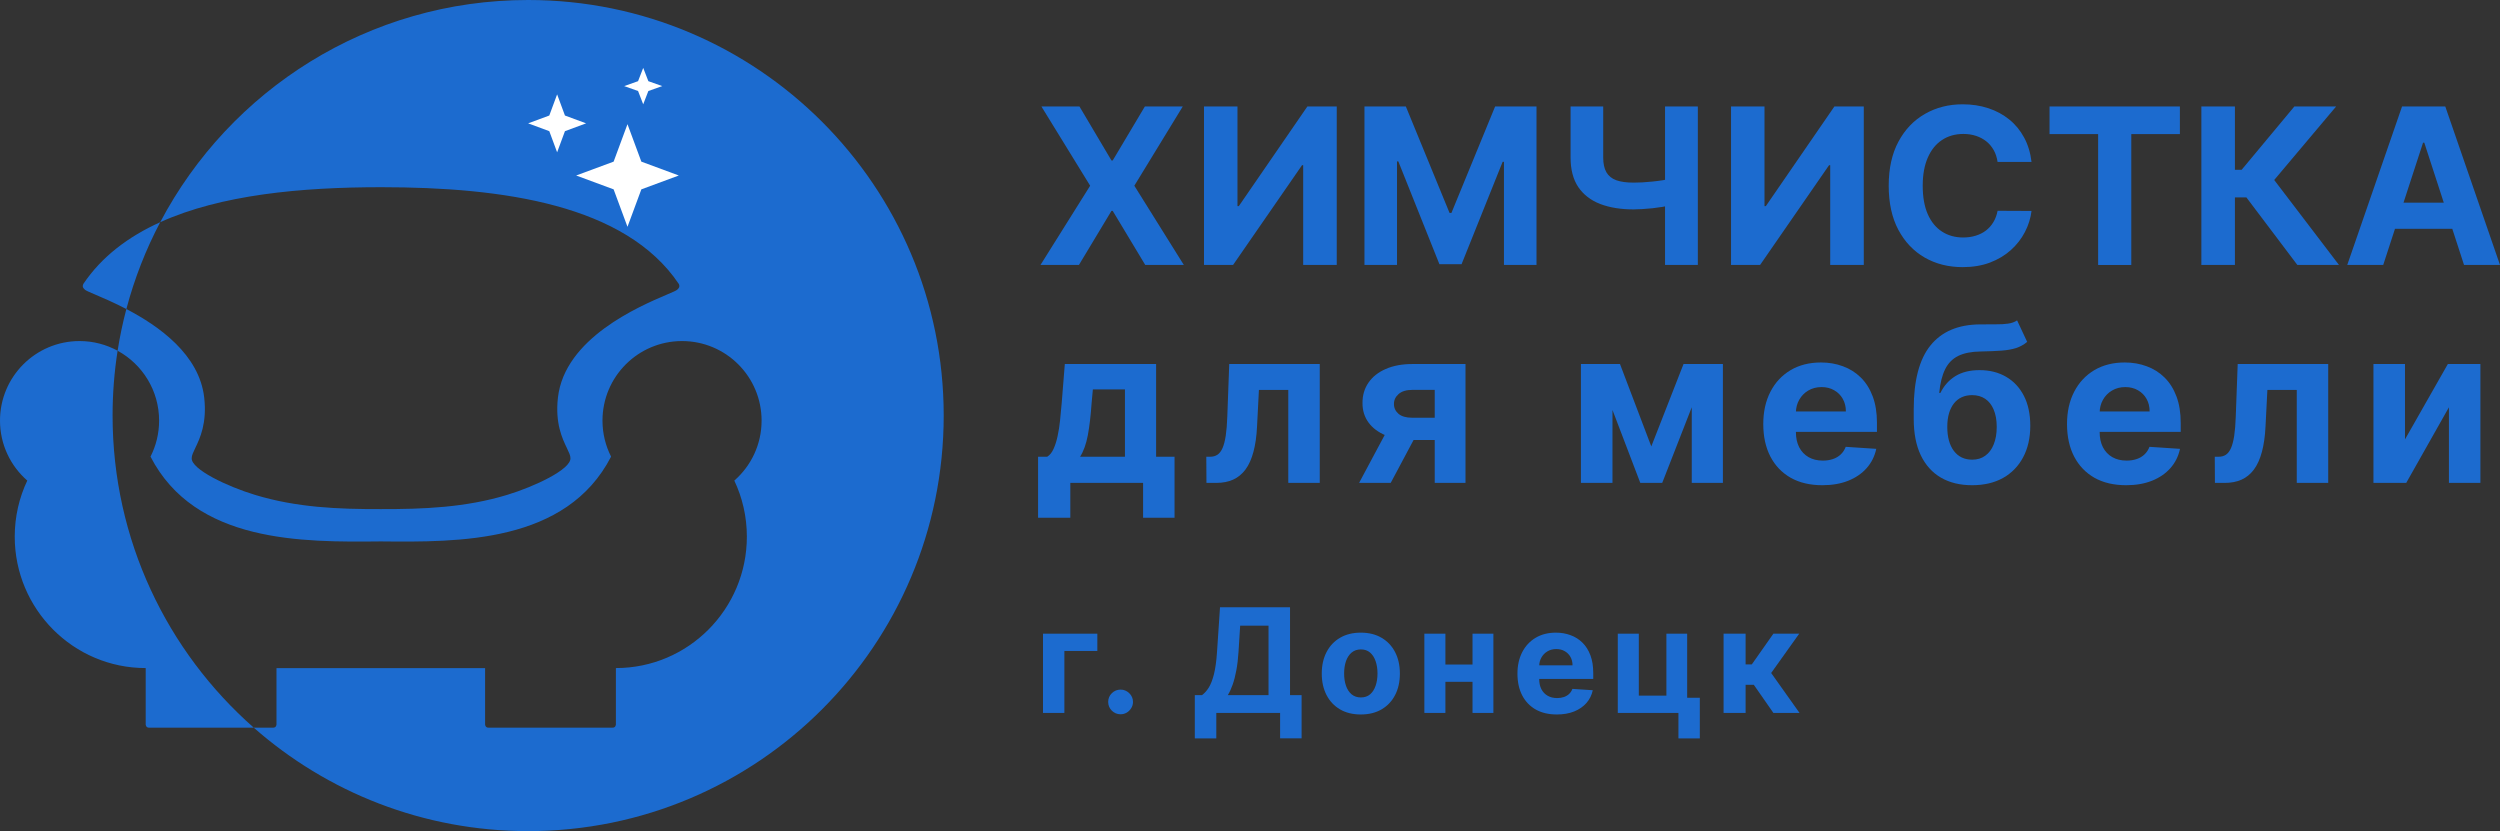
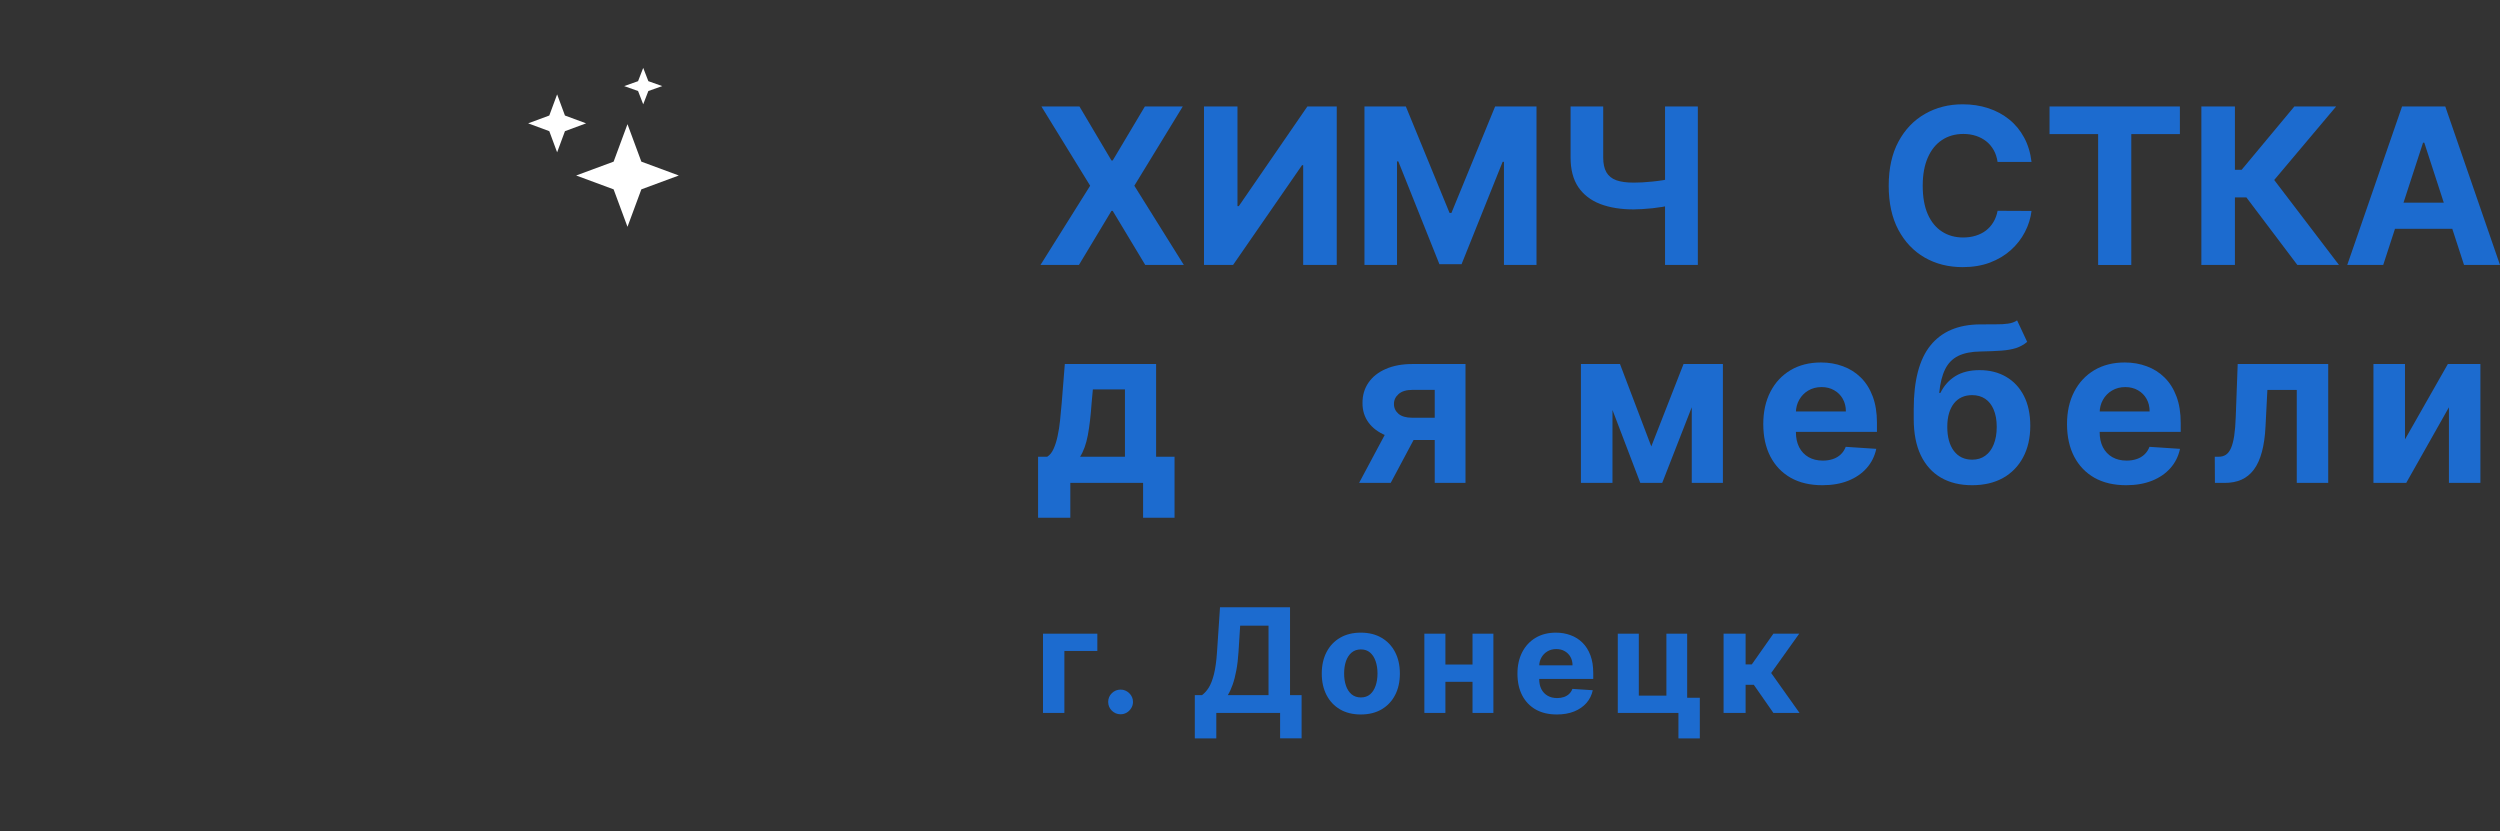
<svg xmlns="http://www.w3.org/2000/svg" width="1510" height="502" viewBox="0 0 1510 502" fill="none">
  <rect x="0" y="0" width="1510" height="502" fill="#333333" stroke="none" />
-   <path fill-rule="evenodd" clip-rule="evenodd" d="M319 502C457.623 502 570 389.623 570 251C570 112.377 457.623 0 319 0C222.547 0 138.801 54.404 96.775 134.2C77.474 142.932 61.425 155.001 50.336 171.5C49.447 173.277 50.534 174.265 51.137 174.814C51.213 174.882 51.281 174.944 51.336 175C51.846 175.509 54.116 176.477 57.559 177.946L57.56 177.946L57.56 177.946C62.179 179.916 68.907 182.786 76.324 186.654C74.145 194.892 72.375 203.297 71.036 211.844C64.208 208.118 56.376 206 48.05 206C21.513 206 0 227.513 0 254.05C0 268.502 6.38 281.463 16.477 290.272C11.617 300.536 8.898 312.012 8.898 324.124C8.898 367.861 44.263 403.513 88 403.513V437.513C88 437.513 88 439.513 90 439.513H153.273C197.483 478.41 255.486 502 319 502ZM153.273 439.513H165C167 439.513 167 437.513 167 437.513V403.538H293V437.513C293 437.513 293 439.513 295 439.513H370C372 439.513 372 437.513 372 437.513V403.513C415.737 403.513 451.102 367.861 451.102 324.124C451.102 312.012 448.383 300.536 443.523 290.272C453.62 281.463 460 268.502 460 254.05C460 227.513 438.487 206 411.95 206C385.413 206 363.9 227.513 363.9 254.05C363.9 261.878 365.772 269.27 369.093 275.8C342.182 328.052 277.359 327.505 230 327.013C182.641 327.505 117.818 328.052 90.907 275.8C94.228 269.27 96.1 261.878 96.1 254.05C96.1 235.839 85.969 219.995 71.036 211.844C69.037 224.603 68 237.68 68 251C68 326.11 100.991 393.514 153.273 439.513ZM76.324 186.654C95.961 196.894 120.426 214.132 123.351 240.191C125.092 255.703 120.728 264.805 117.926 270.648C116.709 273.185 115.787 275.107 115.787 276.674C115.336 283.5 137.51 293.901 154.049 298.919C179.287 306.575 204.142 307.547 230 307.5C255.858 307.547 281.049 306.575 306.287 298.919C322.827 293.901 345 283.5 344.549 276.674C344.549 275.107 343.627 273.185 342.411 270.648C339.609 264.805 335.244 255.703 336.986 240.191C341.015 204.289 385.929 185.132 402.776 177.946L402.777 177.946C406.22 176.477 408.491 175.509 409 175C409.04 174.96 409.085 174.918 409.135 174.872L409.199 174.814C409.803 174.265 410.889 173.277 410 171.5C377.856 123.669 304.011 113.069 230.168 113.069C181.797 113.069 133.425 117.618 96.775 134.2C88.092 150.686 81.189 168.256 76.324 186.654Z" fill="#1C6BCF" />
  <path d="M651.995 64.309L671.326 96.935H672.075L691.5 64.309H714.388L685.134 112.173L715.044 160.038H691.734L672.075 127.365H671.326L651.667 160.038H628.451L658.454 112.173L629.013 64.309H651.995Z" fill="#1C6BCF" />
  <path d="M727.214 64.309H747.434V124.514H748.23L789.654 64.309H807.394V160.038H787.126V99.787H786.424L744.766 160.038H727.214V64.309Z" fill="#1C6BCF" />
  <path d="M824.139 64.309H849.134L875.533 128.627H876.656L903.055 64.309H928.05V160.038H908.391V97.73H907.596L882.788 159.571H869.401L844.593 97.496H843.798V160.038H824.139V64.309Z" fill="#1C6BCF" />
  <path d="M948.633 64.309H968.339V95.159C968.339 98.836 968.979 101.797 970.258 104.04C971.538 106.253 973.519 107.857 976.203 108.855C978.917 109.821 982.397 110.304 986.641 110.304C988.138 110.304 989.902 110.257 991.93 110.163C993.958 110.039 996.049 109.867 998.202 109.649C1000.39 109.431 1002.45 109.166 1004.38 108.855C1006.32 108.543 1007.92 108.185 1009.2 107.78V123.766C1007.89 124.202 1006.25 124.591 1004.29 124.934C1002.35 125.246 1000.31 125.526 998.155 125.776C996.002 125.994 993.911 126.165 991.883 126.29C989.855 126.414 988.107 126.477 986.641 126.477C978.933 126.477 972.224 125.386 966.514 123.205C960.803 120.992 956.388 117.58 953.267 112.968C950.178 108.356 948.633 102.42 948.633 95.159V64.309ZM1005.69 64.309H1025.49V160.038H1005.69V64.309Z" fill="#1C6BCF" />
-   <path d="M1045.54 64.309H1065.76V124.514H1066.55L1107.98 64.309H1125.72V160.038H1105.45V99.787H1104.75L1063.09 160.038H1045.54V64.309Z" fill="#1C6BCF" />
  <path d="M1227.04 97.823H1206.54C1206.16 95.175 1205.4 92.822 1204.25 90.765C1203.09 88.677 1201.61 86.901 1199.8 85.436C1197.99 83.972 1195.9 82.85 1193.53 82.071C1191.19 81.292 1188.64 80.903 1185.9 80.903C1180.94 80.903 1176.61 82.133 1172.93 84.595C1169.25 87.026 1166.39 90.578 1164.37 95.252C1162.34 99.896 1161.32 105.536 1161.32 112.173C1161.32 118.998 1162.34 124.732 1164.37 129.375C1166.43 134.018 1169.3 137.524 1172.98 139.892C1176.66 142.26 1180.92 143.444 1185.76 143.444C1188.47 143.444 1190.98 143.086 1193.29 142.369C1195.63 141.653 1197.71 140.609 1199.52 139.237C1201.33 137.835 1202.83 136.137 1204.01 134.143C1205.23 132.148 1206.07 129.873 1206.54 127.318L1227.04 127.412C1226.51 131.805 1225.18 136.043 1223.06 140.126C1220.97 144.177 1218.15 147.807 1214.59 151.017C1211.06 154.195 1206.85 156.719 1201.95 158.589C1197.08 160.428 1191.58 161.347 1185.43 161.347C1176.88 161.347 1169.23 159.415 1162.49 155.551C1155.79 151.687 1150.48 146.093 1146.58 138.77C1142.71 131.447 1140.78 122.581 1140.78 112.173C1140.78 101.734 1142.74 92.853 1146.67 85.53C1150.61 78.207 1155.94 72.629 1162.68 68.796C1169.42 64.932 1177 63 1185.43 63C1190.98 63 1196.13 63.779 1200.88 65.337C1205.65 66.895 1209.88 69.17 1213.56 72.162C1217.24 75.122 1220.24 78.752 1222.55 83.053C1224.89 87.353 1226.39 92.277 1227.04 97.823Z" fill="#1C6BCF" />
  <path d="M1237.92 80.996V64.309H1316.65V80.996H1287.3V160.038H1267.27V80.996H1237.92Z" fill="#1C6BCF" />
  <path d="M1387.61 160.038L1356.81 119.232H1349.89V160.038H1329.62V64.309H1349.89V102.544H1353.96L1385.79 64.309H1411.02L1373.62 108.714L1412.75 160.038H1387.61Z" fill="#1C6BCF" />
  <path d="M1439.46 160.038H1417.74L1450.84 64.309H1476.95L1510 160.038H1488.28L1464.27 86.184H1463.52L1439.46 160.038ZM1438.1 122.41H1489.4V138.209H1438.1V122.41Z" fill="#1C6BCF" />
  <path d="M627 312.7V275.867H632.523C634.115 274.869 635.394 273.28 636.361 271.099C637.36 268.918 638.171 266.347 638.795 263.386C639.451 260.426 639.95 257.232 640.293 253.804C640.668 250.345 640.995 246.855 641.276 243.334L643.148 219.869H698.287V275.867H709.427V312.7H690.423V291.666H646.472V312.7H627ZM652.369 275.867H679.471V235.2H660.092L659.344 243.334C658.813 250.999 658.049 257.512 657.05 262.872C656.051 268.201 654.491 272.532 652.369 275.867Z" fill="#1C6BCF" />
-   <path d="M728.697 291.666L728.603 275.867H730.99C732.675 275.867 734.126 275.462 735.343 274.651C736.592 273.81 737.621 272.454 738.433 270.585C739.244 268.715 739.884 266.238 740.352 263.153C740.82 260.036 741.132 256.204 741.288 251.654L742.458 219.869H797.128V291.666H778.125V235.528H760.385L759.262 257.45C758.981 263.464 758.248 268.637 757.062 272.969C755.907 277.3 754.3 280.853 752.241 283.626C750.181 286.368 747.7 288.394 744.798 289.703C741.896 291.011 738.526 291.666 734.688 291.666H728.697Z" fill="#1C6BCF" />
  <path d="M866.575 291.666V235.481H853.095C849.444 235.481 846.667 236.322 844.763 238.005C842.86 239.688 841.924 241.682 841.955 243.988C841.924 246.325 842.829 248.304 844.67 249.924C846.542 251.514 849.288 252.308 852.908 252.308H873.222V265.77H852.908C846.76 265.77 841.44 264.835 836.947 262.966C832.453 261.096 828.989 258.494 826.555 255.16C824.122 251.794 822.92 247.883 822.951 243.427C822.92 238.753 824.122 234.655 826.555 231.134C828.989 227.581 832.469 224.824 836.993 222.86C841.549 220.866 846.916 219.869 853.095 219.869H885.158V291.666H866.575ZM820.892 291.666L840.878 254.271H859.929L839.989 291.666H820.892Z" fill="#1C6BCF" />
  <path d="M997.383 269.65L1016.85 219.869H1032.02L1003.98 291.666H990.737L963.355 219.869H978.473L997.383 269.65ZM973.933 219.869V291.666H954.883V219.869H973.933ZM1021.82 291.666V219.869H1040.63V291.666H1021.82Z" fill="#1C6BCF" />
  <path d="M1100.68 293.068C1093.29 293.068 1086.92 291.572 1081.59 288.581C1076.28 285.558 1072.19 281.289 1069.32 275.773C1066.45 270.226 1065.02 263.667 1065.02 256.094C1065.02 248.709 1066.45 242.227 1069.32 236.649C1072.19 231.071 1076.23 226.724 1081.45 223.608C1086.69 220.492 1092.84 218.934 1099.89 218.934C1104.63 218.934 1109.05 219.697 1113.13 221.224C1117.25 222.72 1120.84 224.979 1123.9 228.002C1126.99 231.025 1129.39 234.826 1131.11 239.407C1132.82 243.957 1133.68 249.286 1133.68 255.393V260.862H1072.97V248.522H1114.91C1114.91 245.655 1114.29 243.116 1113.04 240.903C1111.79 238.691 1110.06 236.961 1107.84 235.715C1105.66 234.437 1103.12 233.798 1100.22 233.798C1097.19 233.798 1094.5 234.499 1092.16 235.902C1089.86 237.273 1088.05 239.127 1086.73 241.464C1085.42 243.77 1084.75 246.341 1084.72 249.177V260.909C1084.72 264.461 1085.38 267.531 1086.69 270.117C1088.03 272.704 1089.92 274.698 1092.35 276.1C1094.79 277.503 1097.67 278.204 1101.01 278.204C1103.23 278.204 1105.25 277.892 1107.1 277.269C1108.94 276.646 1110.51 275.711 1111.82 274.464C1113.13 273.218 1114.13 271.691 1114.82 269.884L1133.26 271.099C1132.32 275.524 1130.41 279.388 1127.5 282.691C1124.63 285.963 1120.92 288.518 1116.36 290.357C1111.84 292.164 1106.61 293.068 1100.68 293.068Z" fill="#1C6BCF" />
  <path d="M1218.33 193.506L1224.41 206.5C1222.39 208.183 1220.14 209.43 1217.67 210.24C1215.21 211.019 1212.26 211.533 1208.83 211.782C1205.43 212.032 1201.28 212.203 1196.38 212.296C1190.82 212.359 1186.3 213.247 1182.8 214.961C1179.31 216.675 1176.66 219.37 1174.85 223.047C1173.04 226.693 1171.85 231.461 1171.29 237.351H1171.99C1174.14 232.957 1177.17 229.56 1181.07 227.161C1185 224.761 1189.86 223.561 1195.63 223.561C1201.74 223.561 1207.1 224.901 1211.68 227.581C1216.3 230.261 1219.89 234.11 1222.45 239.127C1225.01 244.144 1226.29 250.158 1226.29 257.17C1226.29 264.461 1224.85 270.803 1221.98 276.194C1219.14 281.554 1215.1 285.714 1209.86 288.674C1204.62 291.603 1198.37 293.068 1191.13 293.068C1183.86 293.068 1177.59 291.541 1172.32 288.487C1167.08 285.433 1163.02 280.93 1160.15 274.979C1157.31 269.027 1155.89 261.704 1155.89 253.009V247.12C1155.89 229.825 1159.26 217.002 1166 208.651C1172.74 200.299 1182.65 196.061 1195.72 195.936C1199.28 195.874 1202.49 195.859 1205.36 195.89C1208.23 195.921 1210.75 195.781 1212.9 195.469C1215.08 195.157 1216.89 194.503 1218.33 193.506ZM1191.23 277.643C1194.29 277.643 1196.91 276.848 1199.09 275.259C1201.31 273.67 1203.01 271.395 1204.19 268.435C1205.41 265.474 1206.02 261.937 1206.02 257.824C1206.02 253.742 1205.41 250.283 1204.19 247.447C1203.01 244.58 1201.31 242.399 1199.09 240.903C1196.88 239.407 1194.22 238.659 1191.13 238.659C1188.83 238.659 1186.75 239.08 1184.91 239.921C1183.07 240.763 1181.49 242.009 1180.18 243.661C1178.9 245.281 1177.9 247.291 1177.19 249.691C1176.5 252.059 1176.16 254.77 1176.16 257.824C1176.16 263.963 1177.48 268.808 1180.14 272.361C1182.82 275.882 1186.52 277.643 1191.23 277.643Z" fill="#1C6BCF" />
  <path d="M1284.15 293.068C1276.75 293.068 1270.39 291.572 1265.05 288.581C1259.75 285.558 1255.66 281.289 1252.79 275.773C1249.92 270.226 1248.48 263.667 1248.48 256.094C1248.48 248.709 1249.92 242.227 1252.79 236.649C1255.66 231.071 1259.7 226.724 1264.91 223.608C1270.15 220.492 1276.3 218.934 1283.35 218.934C1288.1 218.934 1292.51 219.697 1296.6 221.224C1300.72 222.72 1304.31 224.979 1307.37 228.002C1310.45 231.025 1312.86 234.826 1314.57 239.407C1316.29 243.957 1317.15 249.286 1317.15 255.393V260.862H1256.44V248.522H1298.38C1298.38 245.655 1297.75 243.116 1296.51 240.903C1295.26 238.691 1293.53 236.961 1291.31 235.715C1289.13 234.437 1286.58 233.798 1283.68 233.798C1280.65 233.798 1277.97 234.499 1275.63 235.902C1273.32 237.273 1271.51 239.127 1270.2 241.464C1268.89 243.77 1268.22 246.341 1268.19 249.177V260.909C1268.19 264.461 1268.84 267.531 1270.15 270.117C1271.5 272.704 1273.38 274.698 1275.82 276.1C1278.25 277.503 1281.14 278.204 1284.48 278.204C1286.69 278.204 1288.72 277.892 1290.56 277.269C1292.4 276.646 1293.98 275.711 1295.29 274.464C1296.6 273.218 1297.6 271.691 1298.28 269.884L1316.73 271.099C1315.79 275.524 1313.87 279.388 1310.97 282.691C1308.1 285.963 1304.39 288.518 1299.83 290.357C1295.3 292.164 1290.08 293.068 1284.15 293.068Z" fill="#1C6BCF" />
  <path d="M1337.81 291.666L1337.72 275.867H1340.1C1341.79 275.867 1343.24 275.462 1344.46 274.651C1345.7 273.81 1346.73 272.454 1347.55 270.585C1348.36 268.715 1349 266.238 1349.47 263.153C1349.93 260.036 1350.25 256.204 1350.4 251.654L1351.57 219.869H1406.24V291.666H1387.24V235.528H1369.5L1368.38 257.45C1368.09 263.464 1367.36 268.637 1366.18 272.969C1365.02 277.3 1363.41 280.853 1361.35 283.626C1359.29 286.368 1356.81 288.394 1353.91 289.703C1351.01 291.011 1347.64 291.666 1343.8 291.666H1337.81Z" fill="#1C6BCF" />
  <path d="M1452.61 265.396L1478.5 219.869H1498.16V291.666H1479.15V245.998L1453.36 291.666H1433.56V219.869H1452.61V265.396Z" fill="#1C6BCF" />
  <path d="M662.792 382.741V393.181H642.883V430.606H629.964V382.741H662.792Z" fill="#1C6BCF" />
  <path d="M676.837 431.416C674.778 431.416 673.01 430.689 671.533 429.235C670.076 427.76 669.348 425.994 669.348 423.937C669.348 421.901 670.076 420.156 671.533 418.702C673.01 417.248 674.778 416.521 676.837 416.521C678.835 416.521 680.582 417.248 682.08 418.702C683.578 420.156 684.327 421.901 684.327 423.937C684.327 425.309 683.973 426.565 683.266 427.708C682.579 428.83 681.674 429.733 680.551 430.419C679.427 431.084 678.19 431.416 676.837 431.416Z" fill="#1C6BCF" />
  <path d="M721.663 446V419.855H726C727.477 418.796 728.829 417.3 730.057 415.368C731.284 413.415 732.334 410.725 733.208 407.297C734.082 403.848 734.706 399.34 735.081 393.773L736.89 366.787H779.173V419.855H786.162V445.938H773.181V430.606H734.644V446H721.663ZM741.602 419.855H766.191V377.911H749.06L748.062 393.773C747.791 397.99 747.344 401.729 746.72 404.991C746.117 408.253 745.378 411.109 744.504 413.561C743.651 415.991 742.684 418.089 741.602 419.855Z" fill="#1C6BCF" />
  <path d="M821.934 431.541C817.087 431.541 812.895 430.513 809.359 428.456C805.843 426.378 803.128 423.491 801.215 419.793C799.301 416.074 798.344 411.763 798.344 406.861C798.344 401.916 799.301 397.595 801.215 393.897C803.128 390.179 805.843 387.291 809.359 385.234C812.895 383.157 817.087 382.118 821.934 382.118C826.782 382.118 830.963 383.157 834.479 385.234C838.015 387.291 840.74 390.179 842.654 393.897C844.568 397.595 845.525 401.916 845.525 406.861C845.525 411.763 844.568 416.074 842.654 419.793C840.74 423.491 838.015 426.378 834.479 428.456C830.963 430.513 826.782 431.541 821.934 431.541ZM821.997 421.257C824.202 421.257 826.043 420.634 827.52 419.388C828.997 418.121 830.11 416.396 830.859 414.215C831.629 412.034 832.013 409.551 832.013 406.767C832.013 403.983 831.629 401.501 830.859 399.32C830.11 397.138 828.997 395.414 827.52 394.147C826.043 392.879 824.202 392.246 821.997 392.246C819.771 392.246 817.899 392.879 816.38 394.147C814.882 395.414 813.748 397.138 812.979 399.32C812.23 401.501 811.855 403.983 811.855 406.767C811.855 409.551 812.23 412.034 812.979 414.215C813.748 416.396 814.882 418.121 816.38 419.388C817.899 420.634 819.771 421.257 821.997 421.257Z" fill="#1C6BCF" />
  <path d="M893.677 401.376V411.815H868.651V401.376H893.677ZM873.02 382.741V430.606H860.32V382.741H873.02ZM902.009 382.741V430.606H889.402V382.741H902.009Z" fill="#1C6BCF" />
  <path d="M940.316 431.541C935.386 431.541 931.142 430.544 927.585 428.549C924.048 426.534 921.323 423.688 919.409 420.011C917.496 416.313 916.539 411.94 916.539 406.892C916.539 401.968 917.496 397.647 919.409 393.929C921.323 390.21 924.017 387.312 927.491 385.234C930.986 383.157 935.085 382.118 939.786 382.118C942.948 382.118 945.892 382.627 948.617 383.645C951.363 384.642 953.755 386.148 955.794 388.164C957.853 390.179 959.455 392.713 960.599 395.767C961.744 398.8 962.316 402.353 962.316 406.424V410.07H921.843V401.844H949.803C949.803 399.932 949.387 398.239 948.554 396.764C947.722 395.289 946.568 394.136 945.091 393.305C943.635 392.454 941.939 392.028 940.004 392.028C937.987 392.028 936.197 392.495 934.637 393.43C933.098 394.344 931.891 395.58 931.018 397.138C930.144 398.676 929.697 400.389 929.676 402.28V410.102C929.676 412.47 930.113 414.516 930.986 416.24C931.881 417.965 933.139 419.294 934.762 420.229C936.385 421.164 938.309 421.631 940.535 421.631C942.012 421.631 943.364 421.424 944.592 421.008C945.819 420.593 946.869 419.969 947.743 419.138C948.617 418.307 949.283 417.29 949.74 416.085L962.035 416.895C961.411 419.845 960.131 422.421 958.197 424.623C956.283 426.804 953.807 428.508 950.77 429.733C947.754 430.938 944.269 431.541 940.316 431.541Z" fill="#1C6BCF" />
  <path d="M1019.05 382.741V421.444H1026.69V446H1013.78V430.606H977.142V382.741H989.842V420.167H1006.51V382.741H1019.05Z" fill="#1C6BCF" />
  <path d="M1041.04 430.606V382.741H1054.34V401.314H1058.08L1071.13 382.741H1086.73L1069.78 406.487L1086.92 430.606H1071.13L1059.3 413.623H1054.34V430.606H1041.04Z" fill="#1C6BCF" />
  <path d="M379 75L387.373 97.627L410 106L387.373 114.373L379 137L370.627 114.373L348 106L370.627 97.627L379 75Z" fill="white" />
  <path d="M336.5 57L341.227 69.773L354 74.5L341.227 79.227L336.5 92L331.773 79.227L319 74.5L331.773 69.773L336.5 57Z" fill="white" />
  <path d="M388.5 41L391.606 49.029L400 52L391.606 54.971L388.5 63L385.394 54.971L377 52L385.394 49.029L388.5 41Z" fill="white" />
</svg>